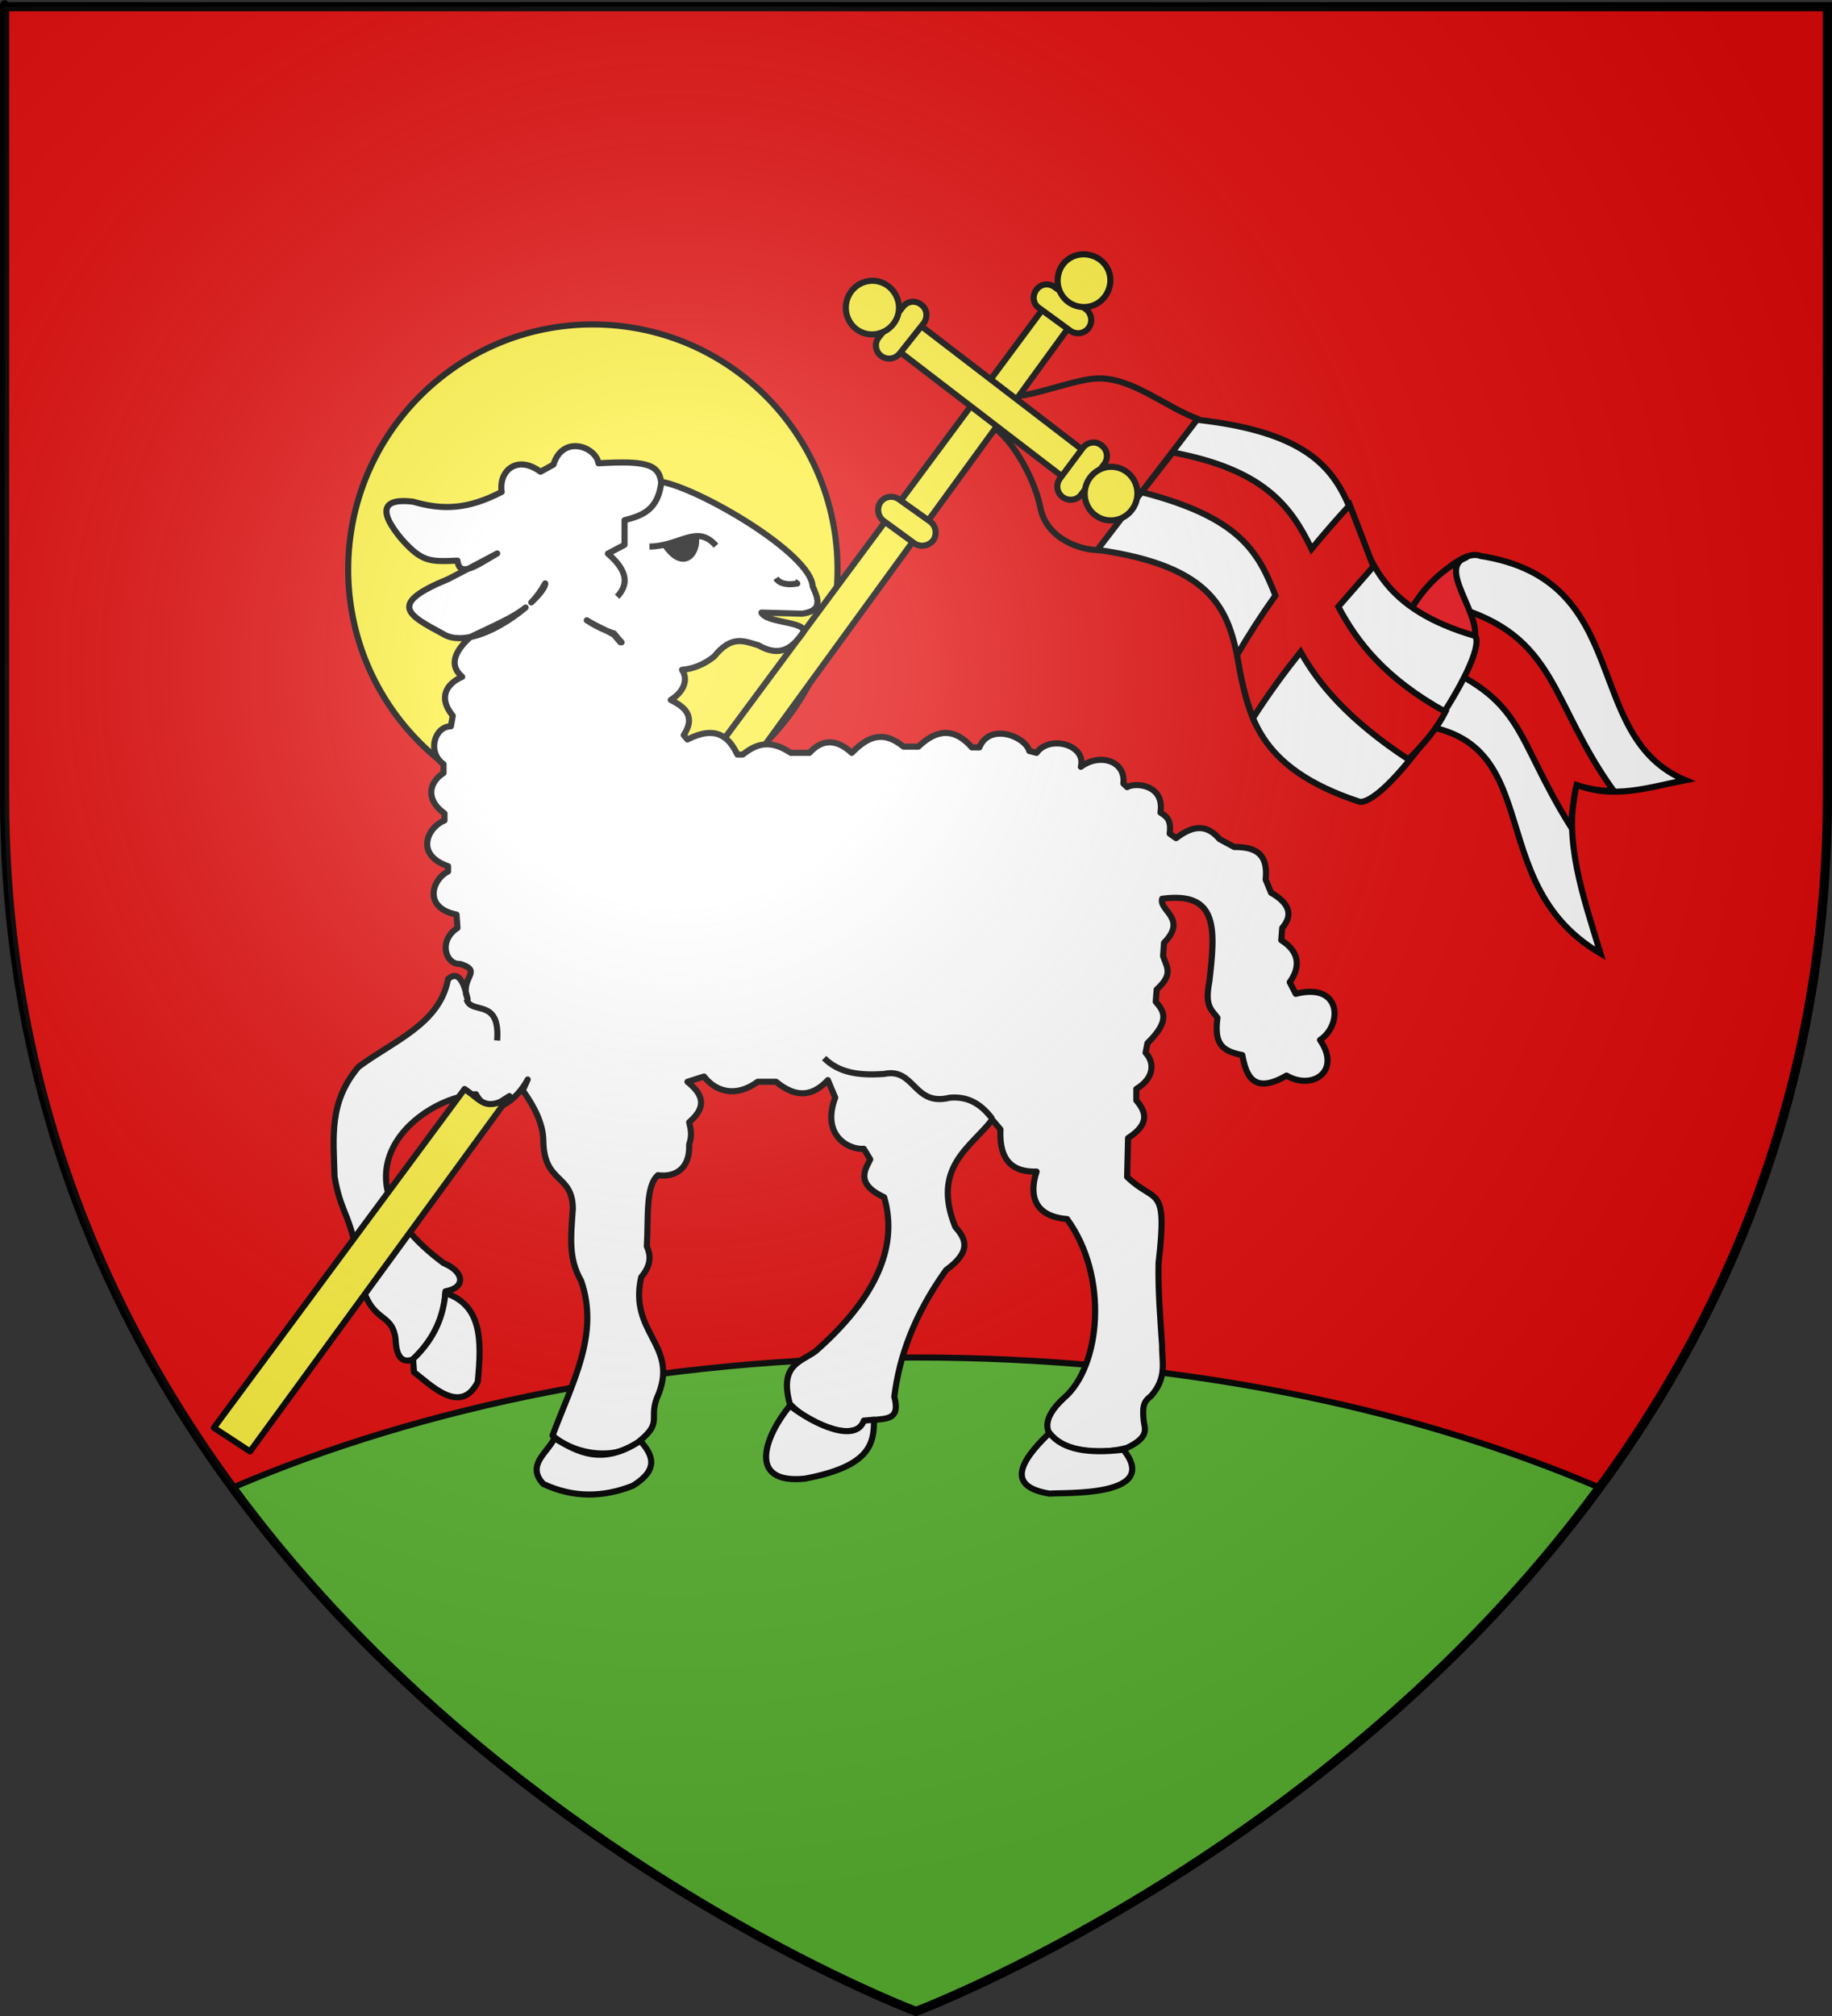
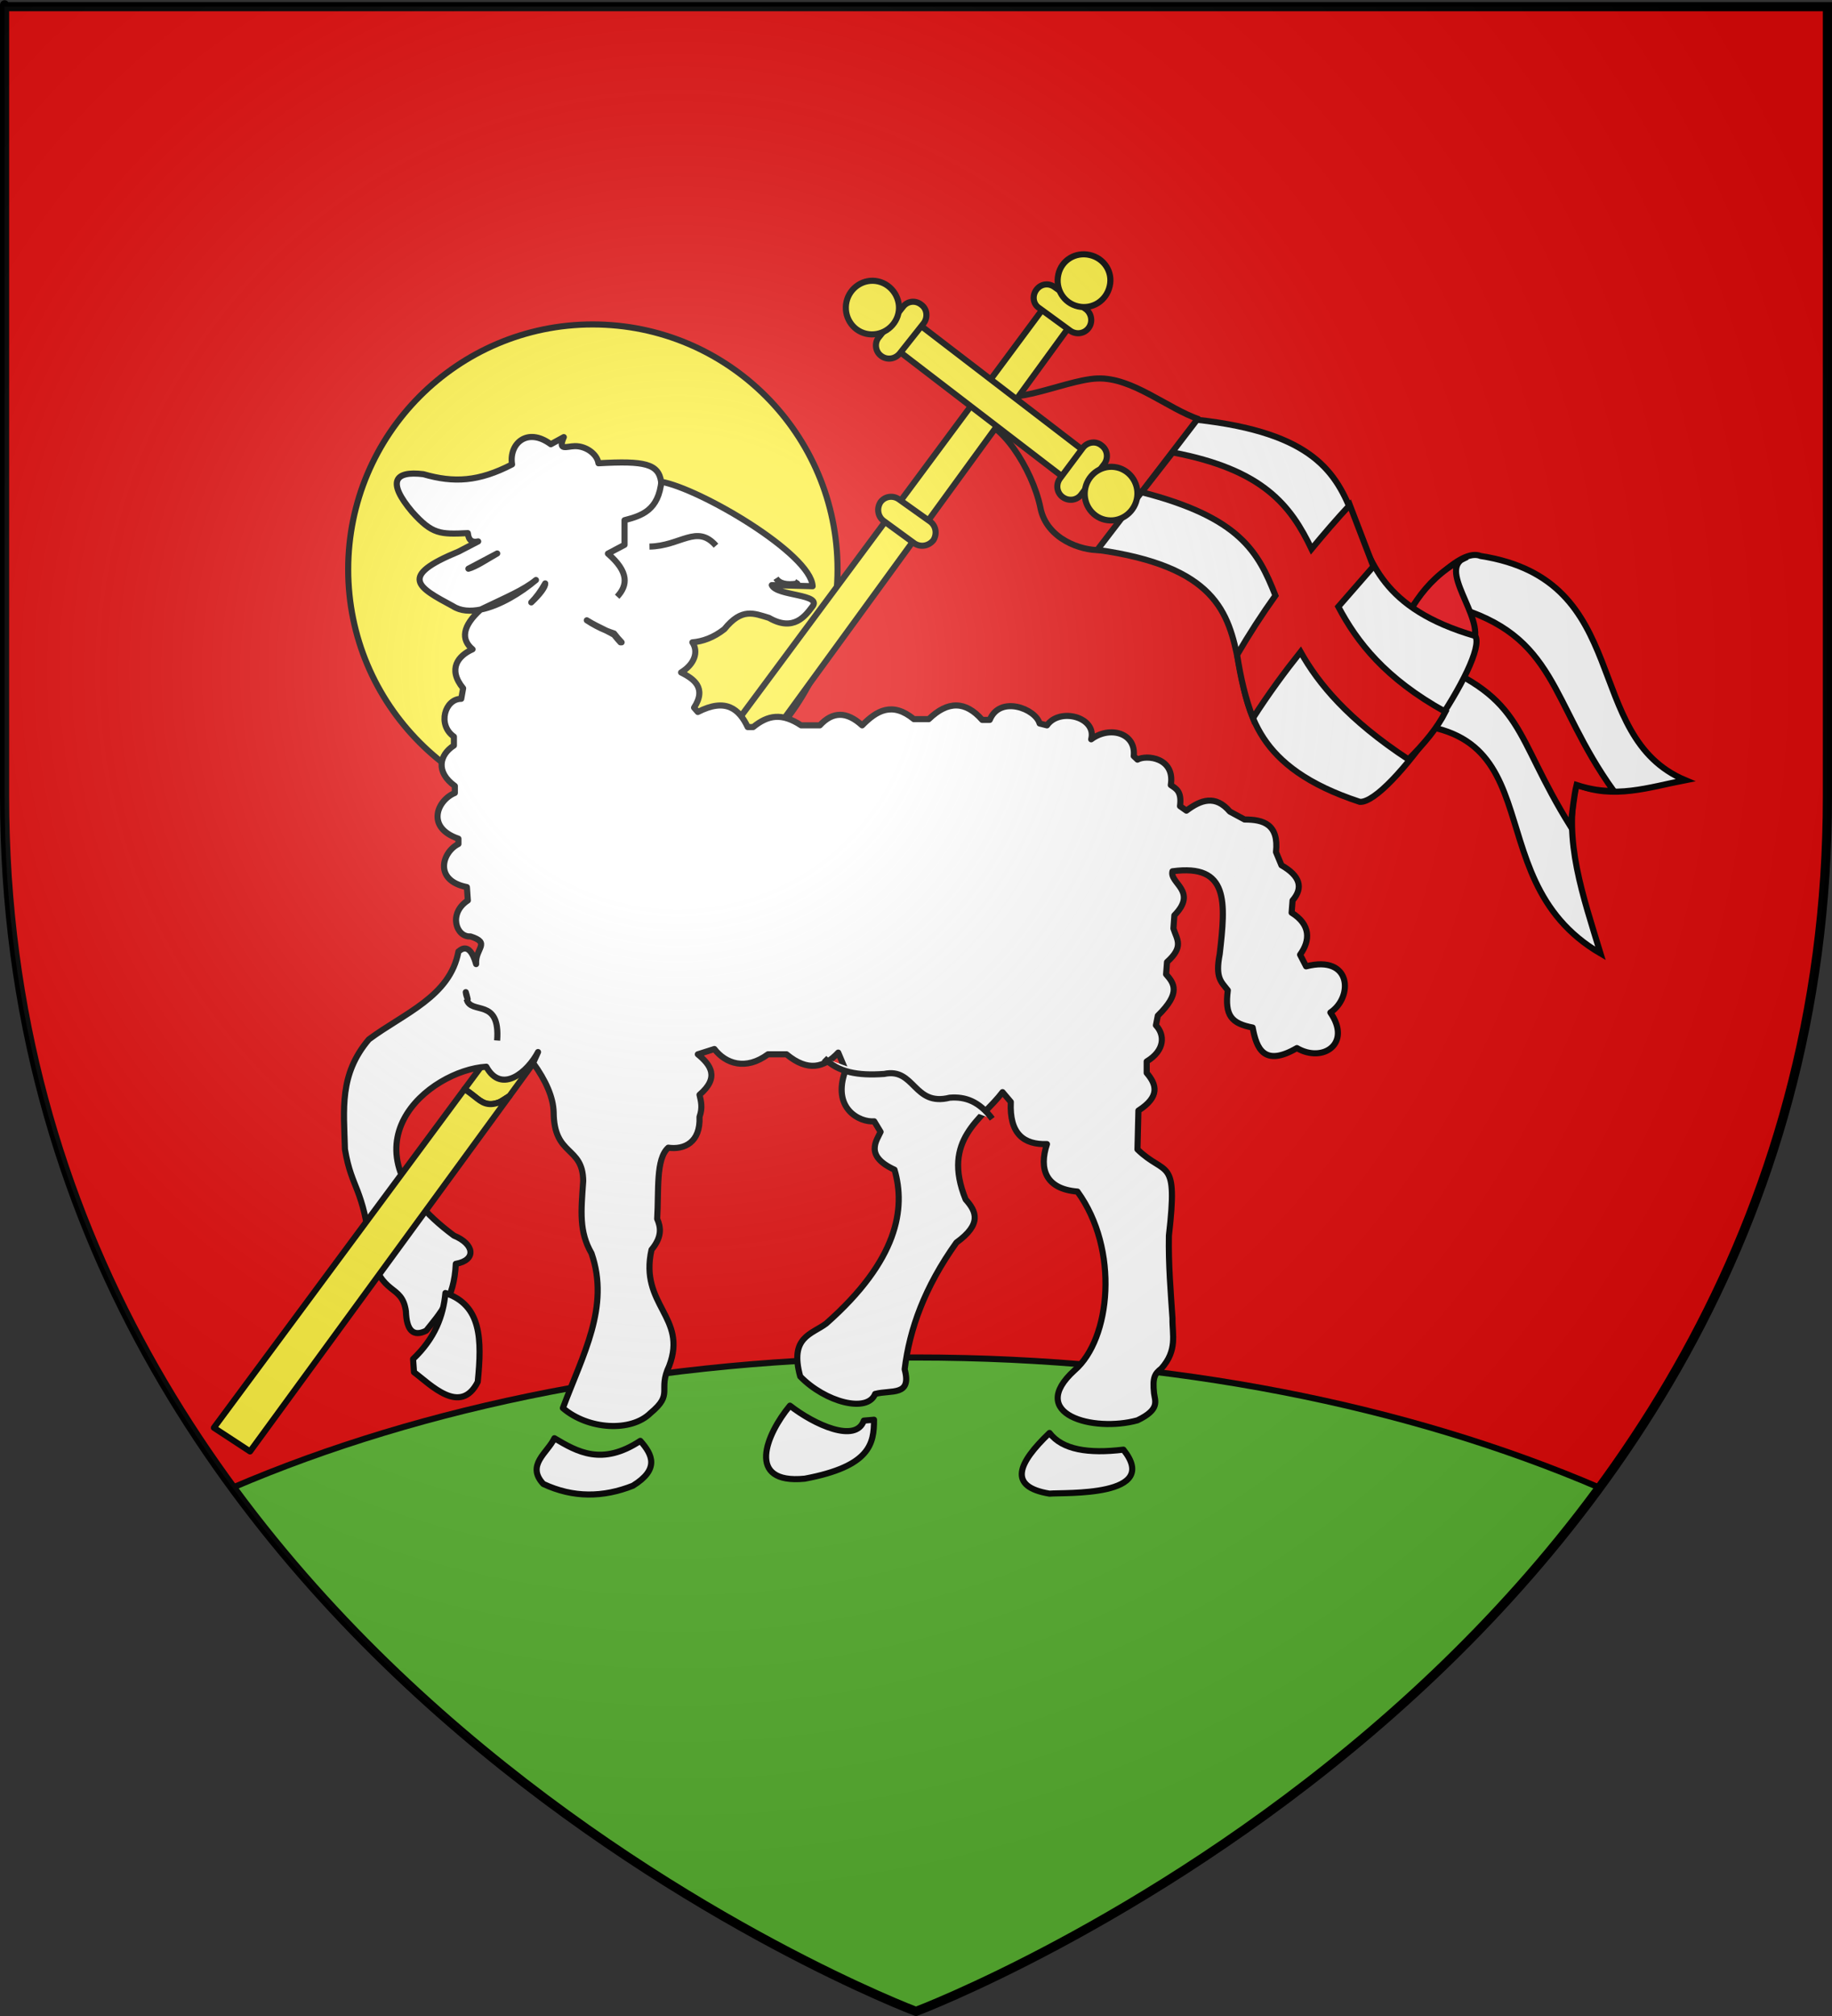
<svg xmlns="http://www.w3.org/2000/svg" xmlns:ns1="http://www.inkscape.org/namespaces/inkscape" xmlns:ns2="http://sodipodi.sourceforge.net/DTD/sodipodi-0.dtd" version="1.1" id="svg2" ns1:output_extension="org.inkscape.output.svg.inkscape" ns1:export-ydpi="144" ns1:export-xdpi="144" ns1:export-filename="/Users/olivier/Desktop/Blason Rouge/Blason_Vide_3D.png" ns2:docname="Blason LacrÃƒÆ’Ã†â€™Ãƒâ€šÃ‚Â¨te.svg" ns1:version="0.46" ns2:version="0.32" ns2:docbase="O:\blasons" x="0px" y="0px" width="600px" height="660px" viewBox="0 0 600 660" enable-background="new 0 0 600 660" xml:space="preserve">
  <rect x="0" y="0" width="600" height="660" fill="#333333" stroke="none" />
  <path id="path2855" ns2:nodetypes="cccccc" fill="#E20909" d="M300,658.5c0,0,298.5-112.319,298.5-397.771  c0-285.451,0-258.552,0-258.552H1.5v258.552C1.5,546.18,300,658.5,300,658.5z" />
  <path fill="#5AB532" stroke="#000000" stroke-width="2" d="M300,444.418c-83.954,0-161.443,15.854-223.84,42.617  C164.575,607.537,300,658.5,300,658.5s135.425-50.963,223.84-171.465C461.442,460.271,383.954,444.418,300,444.418z" />
  <g id="layer1" ns1:label="Contour final" ns2:insensitive="true" ns1:groupmode="layer">
    <path id="path1411" ns1:export-ydpi="144" ns1:export-xdpi="144" ns2:nodetypes="cccccc" fill="none" stroke="#000000" stroke-width="3" d="   M300,658.5c0,0-298.5-112.319-298.5-397.771c0-285.452,0-258.552,0-258.552h597v258.552C598.5,546.18,300,658.5,300,658.5z" />
  </g>
  <ns2:namedview height="660px" showguides="true" ns1:cy="329.75" ns1:cx="300" gridtolerance="10.0" guidetolerance="10.0" objecttolerance="10.0" borderopacity="1.0" bordercolor="#666666" showgrid="false" pagecolor="#ffffff" ns1:zoom="0.7676003" id="base" ns1:window-height="712" ns1:pageopacity="0.0" ns1:window-width="1024" ns1:pageshadow="2" ns1:guide-bbox="true" ns1:current-layer="layer3" ns1:window-y="58" ns1:window-x="44">
    <ns2:guide position="300,340.518" orientation="1,0" id="guide2921" />
  </ns2:namedview>
  <desc id="desc4">Flag of Canton of Valais (Wallis)</desc>
  <defs>
    <ns1:perspective ns1:vp_z="600 : 330 : 1" ns1:vp_y="0 : 1000 : 0" ns1:vp_x="0 : 330 : 1" ns2:type="inkscape:persp3d" id="perspective72" ns1:persp3d-origin="300 : 220 : 1">
		</ns1:perspective>
    <ns1:perspective ns1:vp_z="744.09448 : 526.18109 : 1" ns1:vp_y="0 : 1000 : 0" ns1:vp_x="0 : 526.18109 : 1" ns2:type="inkscape:persp3d" id="perspective13892" ns1:persp3d-origin="372.04724 : 350.78739 : 1">
		</ns1:perspective>
  </defs>
  <g>
    <path id="path488" fill="#FCEF3C" stroke="#000000" stroke-width="2" stroke-linecap="round" stroke-linejoin="round" d="   M274.307,186.421c0,44.228-35.837,80.208-80.207,80.208c-44.229,0-80.067-35.98-80.067-80.208   c0-44.229,35.838-80.208,80.067-80.208C238.47,106.213,274.307,142.193,274.307,186.421z" />
    <path id="path3178" fill="#FFFFFF" stroke="#000000" stroke-width="2" d="M524.178,312.137   c-43.781-25.554-10.949-81.727-78.545-74.59c-11.284,0.176,25.883-61.001,39.311-55.522c50.545,7.881,32.693,58.963,67.001,73.389   c-11.817,2.28-23.554,6.411-35.688,1.399C511.875,274.908,518.543,293.549,524.178,312.137z" />
    <path id="path3180" fill="none" stroke="#000000" stroke-width="2" d="M325.264,125.152c0.397,10.957,22.759-0.829,34.14-1.243   c11.483-0.418,22.797,9.765,33.407,13.413" />
    <path id="path3182" ns2:nodetypes="cccccc" fill="#E20909" stroke="#000000" stroke-width="2" d="M528.484,258.915   c-21.047-29.251-18.299-50.911-52.823-60.506l-8.374,17.664c32.589,12.993,28.086,23.951,47.061,54.446   c0.641-4.615,1.116-9.92,1.998-13.519C520.938,258.49,525.068,259.037,528.484,258.915z" />
    <path id="path3184" ns2:nodetypes="cccc" fill="#ED1C24" stroke="#000000" stroke-width="2" d="M482.51,210.456   c4.062-8.295-12.721-24.734-1.999-28.118c-12.512,5.822-19.82,17.135-23.348,28.479   C462.698,215.322,467.618,220.801,482.51,210.456z" />
    <path id="path3186" fill="#FFFFFF" stroke="#000000" stroke-width="2" d="M359.392,180.016   c77.364,10.803,17.285,59.977,85.961,82.493c9.754,0.653,42.209-47.208,37.82-54.294c-61.429-17.926-14.56-62.34-91.146-70.791   L359.392,180.016z" />
    <path id="path3188" fill="none" stroke="#000000" stroke-width="2" d="M319.731,138.086c7.294-1.383,18.438,15.318,21.03,28.213   c2.064,10.266,13.474,14,19.454,13.782" />
    <path id="path3190" ns2:nodetypes="ccsssccc" fill="#FCEF3C" stroke="#000000" stroke-width="2" stroke-linecap="round" stroke-linejoin="round" d="   M344.887,96.65L152.159,356.517c1.207,0.854,2.373,1.721,3.301,2.471c1.21,0.977,2.28,1.808,3.499,2.203   c1.218,0.396,2.619,0.381,4.393-0.263c0.913-0.332,2.328-1.397,3.498-2.097L352.7,103.514L344.887,96.65z" />
    <path id="path3192" fill="#FCEF3C" stroke="#000000" stroke-width="2" stroke-linecap="round" stroke-linejoin="round" d="   M359.551,151.111l-7.699,7.917l-59.853-45.906l7.698-7.917L359.551,151.111z" />
    <path id="path3194" fill="#FCEF3C" stroke="#000000" stroke-width="2" stroke-linecap="round" stroke-linejoin="round" d="   M345.352,93.961l10.309,7.263c1.813,1.396,2.337,4.137,0.905,6.105c-1.431,1.969-4.137,2.337-6.104,0.905l-10.118-7.383   c-2.004-1.276-2.371-3.982-0.939-5.951C340.834,92.933,343.383,92.529,345.352,93.961z" />
    <path id="path3196" fill="#FCEF3C" stroke="#000000" stroke-width="2" stroke-linecap="round" stroke-linejoin="round" d="   M294.466,163.503l10.153,7.229c1.968,1.431,2.336,4.137,1.061,6.141c-1.587,1.933-4.136,2.335-6.141,1.061l-10.117-7.384   c-1.969-1.43-2.338-4.137-1.062-6.141C289.791,162.44,292.497,162.073,294.466,163.503z" />
    <path id="path3198" fill="#FCEF3C" stroke="#000000" stroke-width="2" stroke-linecap="round" stroke-linejoin="round" d="   M361.662,151.918l-7.504,9.929c-1.43,1.968-4.136,2.337-6.104,0.905c-1.969-1.431-2.335-4.137-0.904-6.105l7.538-10.083   c1.396-1.814,4.136-2.337,6.068-0.75C362.725,147.244,363.092,149.95,361.662,151.918z" />
    <path id="path3200" fill="#FCEF3C" stroke="#000000" stroke-width="2" stroke-linecap="round" stroke-linejoin="round" d="   M302.503,105.843l-7.813,9.857c-1.586,1.933-4.293,2.301-6.226,0.714c-1.813-1.396-2.146-4.258-0.593-6.035l7.813-9.859   c1.431-1.969,4.137-2.335,6.069-0.749C303.722,101.203,303.898,104.03,302.503,105.843z" />
    <path id="path3202" fill="#FCEF3C" stroke="#000000" stroke-width="2" stroke-linecap="round" stroke-linejoin="round" d="   M363.445,93.653c-1.098,4.832-5.689,7.719-10.362,6.655c-4.674-1.064-7.562-5.654-6.464-10.484   c1.064-4.675,5.619-7.407,10.293-6.343C361.585,84.543,364.51,88.98,363.445,93.653z" />
    <path id="path3204" fill="#FCEF3C" stroke="#000000" stroke-width="2" stroke-linecap="round" stroke-linejoin="round" d="   M372.297,163.516c-1.064,4.675-5.689,7.719-10.363,6.655s-7.527-5.81-6.464-10.484c1.063-4.675,5.689-7.719,10.362-6.655   C370.507,154.096,373.359,158.842,372.297,163.516z" />
    <path id="path3206" fill="#FCEF3C" stroke="#000000" stroke-width="2" stroke-linecap="round" stroke-linejoin="round" d="   M294.219,102.645c-1.064,4.675-5.846,7.684-10.519,6.62c-4.673-1.063-7.527-5.809-6.463-10.484   c1.064-4.673,5.688-7.719,10.362-6.655C292.272,93.189,295.281,97.972,294.219,102.645z" />
-     <path id="path3210" fill="#FFFFFF" stroke="#000000" stroke-width="2" stroke-linejoin="round" d="M188.298,146.06   c3.635-0.056,7.253,2.561,7.706,5.609c15.257-0.875,19.655,0.209,20.525,6.042c12.567,2.179,49.032,23.501,49.62,34.21   c1.789,4,3.494,7.999-3.391,8.999l-13.375-0.371c1.567,3.682,16.903,2.828,13.19,7.151c-2.107,2.768-5.979,8.291-14.116,3.576   c-4.912-1.459-8.857-3.413-14.608,3.697c-3.509,2.751-7.083,4.032-10.479,4.316c2.09,3.104,0.737,7.138-3.698,9.862   c3.94,1.982,8.553,4.912,4.253,11.526l1.232,1.418c9.164-4.708,13.552-0.995,16.334,4.93h1.788   c4.84-3.926,9.365-4.756,15.718-0.554h6.103c4.236-4.609,8.827-4.609,13.869,0c4.719-4.799,9.837-7.875,16.952-2.035h4.87   c6.252-6.055,12.059-5.988,17.504,0.248h2.467c3.297-8.116,14.979-3.714,16.334,1.169l2.404,0.618   c4.132-5.944,16.396-2.727,14.485,4.561c6.123-4.555,14.759-2.045,13.931,5.486l1.231,1.171c2.893-1.66,12.379-0.704,10.911,8.321   c1.71,1.191,3.648,2.003,3.02,6.903l2.097,1.479c4.739-3.565,9.499-5.265,14.238,0.31l4.808,2.588   c6.232-0.005,11.248,1.547,10.295,10.665l1.786,4.314c6.052,3.458,7.268,7.302,3.638,11.526l-0.308,4.006   c6.276,3.896,6.149,9.086,2.772,13.747l1.972,3.821c15.004-3.876,15.438,10.117,7.952,15.103   c7.076,10.246-2.515,16.599-10.971,11.649c-10.742,6.243-13.232,0.181-14.485-6.719c-6.862-1.327-9.239-3.833-8.138-12.205   c-2.157-2.813-4.192-3.982-2.65-11.896c1.923-16.88,3.12-29.584-15.472-27.06c-1.077,3.937,8.427,6.454,0.618,14.424l-0.309,4.314   c1.156,3.635,3.512,5.921-2.097,10.972l-0.307,4.007c2.612,2.965,4.938,6.084-2.713,13.561l-0.617,3.144   c2.926,3.072,3.029,8.187-3.021,11.835v3.76c3.277,3.823,4.413,7.744-2.712,12.329l-0.309,12.695   c9.266,9.024,13.327,1.928,10.296,28.231c-0.184,9.438,0.595,18.39,1.169,27.061c-0.096,5.322,1.726,10.419-3.636,16.458   c-2.182,1.704-2.939,2.926-2.403,8.074c0.324,2.595,2.044,5.286-5.426,8.876c-14.392,3.996-36.542-1.943-20.586-16.396   c11.824-10.211,14.709-39.533,0.923-58.495c-10.357-0.83-12.689-7.332-9.984-15.533c-7.55,0.213-12.335-3.289-11.836-13.808   l-2.712-3.205c-6.661,8.896-20.058,15.415-12.081,35.135c3.454,3.854,5.462,7.987-3.02,14.115   c-10.465,14.661-15.348,28.356-16.952,41.483c2.408,8.937-4.374,6.675-9.677,8.074c-2.52,6.354-16.378,2.682-24.532-5.732   c-3.584-12.971,3.742-13.742,8.506-17.319c23.514-20.736,26.085-37.705,22.376-50.36c-9.958-4.549-5.819-9.578-4.563-12.389   l-2.095-3.453c-4.655,0.417-14.074-4.128-9.37-16.766l-2.404-5.732c-4.581,4.926-9.956,6.353-16.951,0.555h-6.04   c-7.292,5.377-13.885,3.085-17.568-1.726l-5.424,1.726c4.17,3.431,7.226,7.527,0.555,13.253c0.513,2.156,1.059,4.308,0,7.211   c0.354,8.398-4.992,10.846-10.232,10.109c-4.152,3.699-3.071,13.964-3.637,23.3c1.204,2.755,1.679,5.853-1.849,10.109   c-4.08,18.188,11.9,21.94,5.794,38.03c-3.887,8.177,1.656,8.994-6.164,15.472c-6.289,6.23-20.384,5.462-28.663-1.663   c6.504-17.448,15.462-33.118,9.37-50.668c-4.107-7.132-3.42-13.684-2.712-23.67c-0.127-11.596-9.556-7.947-9.677-22.437   c-0.117-4.987-2.571-10.455-6.719-16.212l1.603-3.574c-3.312,6.394-11.939,13.958-16.951,4.807   c-18.433,1.122-49.914,26.109-10.603,55.291c6.733,2.762,7.481,8.027,0.617,9.246c-0.496,11.46-5.289,16.354-9.678,21.882   c-4.235,2.114-6.455-0.011-6.657-6.349c-1.314-9.295-8.198-4.559-11.527-19.602c-2.479-21.509-6.167-19.964-8.444-33.409   c-0.361-13.19-1.921-24.491,7.828-35.996c11.425-8.518,26.628-13.987,29.34-28.787c0.041,0.243,3.443-4.253,5.794,4.13   c-0.371-5.227,4.969-6.873-1.849-9.061c-4.671,0.335-7.375-7.525-0.863-11.772l-0.308-4.376   c-10.974-2.175-8.083-11.485-2.774-14.116v-1.726c-10.798-3.69-6.934-12.601-1.171-14.979v-2.281   c-6.337-4.575-5.109-10.168-0.309-13.252v-2.896c-5.543-3.917-2.916-12.399,2.404-12.39l0.617-3.451   c-5.198-6.342-1.568-10.704,3.082-12.76c-3.851-3.217-3.351-7.599,2.65-13.005c6.268-1.242,13.214-5.529,18.123-9.679   c-4.11,3.339-9.512,5.537-18.123,9.679c-3.363,0.664-6.537,0.517-9.061-1.11c-11.513-6.177-18.072-9.699,1.849-17.875l6.41-3.329   c-1.851,0.421-3.128-0.173-3.39-2.712c-9.072,0.417-11.612,0.424-18.184-6.903c-8.322-9.848-5.939-13.56,3.637-12.39   c9.983,2.901,18.142,2.44,29.033-3.204c-1.089-6.728,4.928-12.349,12.697-6.596l4.253-2.342   C182.631,147.731,185.472,146.104,188.298,146.06z M162.842,181.195l-9.431,4.993C155.894,185.542,159.333,183.187,162.842,181.195   z M178.56,190.996c-1.433,2.531-2.919,4.559-4.562,6.225C176.817,194.571,178.652,192.157,178.56,190.996z M192.182,203.076   c1.994,1.314,4.077,2.427,6.288,3.329C196.513,205.431,194.29,204.392,192.182,203.076z M198.592,206.467   c0.927,0.463,1.778,0.928,2.527,1.356c0.68,0.859,1.384,1.691,2.096,2.465h0.37c-0.955-0.998-1.787-1.986-2.466-2.896   C200.26,207.101,199.427,206.804,198.592,206.467z M152.548,324.816c0.065,0.699,0.305,1.444,0.616,2.279   C152.991,326.221,152.737,325.509,152.548,324.816z" />
+     <path id="path3210" fill="#FFFFFF" stroke="#000000" stroke-width="2" stroke-linejoin="round" d="M188.298,146.06   c3.635-0.056,7.253,2.561,7.706,5.609c15.257-0.875,19.655,0.209,20.525,6.042c12.567,2.179,49.032,23.501,49.62,34.21   l-13.375-0.371c1.567,3.682,16.903,2.828,13.19,7.151c-2.107,2.768-5.979,8.291-14.116,3.576   c-4.912-1.459-8.857-3.413-14.608,3.697c-3.509,2.751-7.083,4.032-10.479,4.316c2.09,3.104,0.737,7.138-3.698,9.862   c3.94,1.982,8.553,4.912,4.253,11.526l1.232,1.418c9.164-4.708,13.552-0.995,16.334,4.93h1.788   c4.84-3.926,9.365-4.756,15.718-0.554h6.103c4.236-4.609,8.827-4.609,13.869,0c4.719-4.799,9.837-7.875,16.952-2.035h4.87   c6.252-6.055,12.059-5.988,17.504,0.248h2.467c3.297-8.116,14.979-3.714,16.334,1.169l2.404,0.618   c4.132-5.944,16.396-2.727,14.485,4.561c6.123-4.555,14.759-2.045,13.931,5.486l1.231,1.171c2.893-1.66,12.379-0.704,10.911,8.321   c1.71,1.191,3.648,2.003,3.02,6.903l2.097,1.479c4.739-3.565,9.499-5.265,14.238,0.31l4.808,2.588   c6.232-0.005,11.248,1.547,10.295,10.665l1.786,4.314c6.052,3.458,7.268,7.302,3.638,11.526l-0.308,4.006   c6.276,3.896,6.149,9.086,2.772,13.747l1.972,3.821c15.004-3.876,15.438,10.117,7.952,15.103   c7.076,10.246-2.515,16.599-10.971,11.649c-10.742,6.243-13.232,0.181-14.485-6.719c-6.862-1.327-9.239-3.833-8.138-12.205   c-2.157-2.813-4.192-3.982-2.65-11.896c1.923-16.88,3.12-29.584-15.472-27.06c-1.077,3.937,8.427,6.454,0.618,14.424l-0.309,4.314   c1.156,3.635,3.512,5.921-2.097,10.972l-0.307,4.007c2.612,2.965,4.938,6.084-2.713,13.561l-0.617,3.144   c2.926,3.072,3.029,8.187-3.021,11.835v3.76c3.277,3.823,4.413,7.744-2.712,12.329l-0.309,12.695   c9.266,9.024,13.327,1.928,10.296,28.231c-0.184,9.438,0.595,18.39,1.169,27.061c-0.096,5.322,1.726,10.419-3.636,16.458   c-2.182,1.704-2.939,2.926-2.403,8.074c0.324,2.595,2.044,5.286-5.426,8.876c-14.392,3.996-36.542-1.943-20.586-16.396   c11.824-10.211,14.709-39.533,0.923-58.495c-10.357-0.83-12.689-7.332-9.984-15.533c-7.55,0.213-12.335-3.289-11.836-13.808   l-2.712-3.205c-6.661,8.896-20.058,15.415-12.081,35.135c3.454,3.854,5.462,7.987-3.02,14.115   c-10.465,14.661-15.348,28.356-16.952,41.483c2.408,8.937-4.374,6.675-9.677,8.074c-2.52,6.354-16.378,2.682-24.532-5.732   c-3.584-12.971,3.742-13.742,8.506-17.319c23.514-20.736,26.085-37.705,22.376-50.36c-9.958-4.549-5.819-9.578-4.563-12.389   l-2.095-3.453c-4.655,0.417-14.074-4.128-9.37-16.766l-2.404-5.732c-4.581,4.926-9.956,6.353-16.951,0.555h-6.04   c-7.292,5.377-13.885,3.085-17.568-1.726l-5.424,1.726c4.17,3.431,7.226,7.527,0.555,13.253c0.513,2.156,1.059,4.308,0,7.211   c0.354,8.398-4.992,10.846-10.232,10.109c-4.152,3.699-3.071,13.964-3.637,23.3c1.204,2.755,1.679,5.853-1.849,10.109   c-4.08,18.188,11.9,21.94,5.794,38.03c-3.887,8.177,1.656,8.994-6.164,15.472c-6.289,6.23-20.384,5.462-28.663-1.663   c6.504-17.448,15.462-33.118,9.37-50.668c-4.107-7.132-3.42-13.684-2.712-23.67c-0.127-11.596-9.556-7.947-9.677-22.437   c-0.117-4.987-2.571-10.455-6.719-16.212l1.603-3.574c-3.312,6.394-11.939,13.958-16.951,4.807   c-18.433,1.122-49.914,26.109-10.603,55.291c6.733,2.762,7.481,8.027,0.617,9.246c-0.496,11.46-5.289,16.354-9.678,21.882   c-4.235,2.114-6.455-0.011-6.657-6.349c-1.314-9.295-8.198-4.559-11.527-19.602c-2.479-21.509-6.167-19.964-8.444-33.409   c-0.361-13.19-1.921-24.491,7.828-35.996c11.425-8.518,26.628-13.987,29.34-28.787c0.041,0.243,3.443-4.253,5.794,4.13   c-0.371-5.227,4.969-6.873-1.849-9.061c-4.671,0.335-7.375-7.525-0.863-11.772l-0.308-4.376   c-10.974-2.175-8.083-11.485-2.774-14.116v-1.726c-10.798-3.69-6.934-12.601-1.171-14.979v-2.281   c-6.337-4.575-5.109-10.168-0.309-13.252v-2.896c-5.543-3.917-2.916-12.399,2.404-12.39l0.617-3.451   c-5.198-6.342-1.568-10.704,3.082-12.76c-3.851-3.217-3.351-7.599,2.65-13.005c6.268-1.242,13.214-5.529,18.123-9.679   c-4.11,3.339-9.512,5.537-18.123,9.679c-3.363,0.664-6.537,0.517-9.061-1.11c-11.513-6.177-18.072-9.699,1.849-17.875l6.41-3.329   c-1.851,0.421-3.128-0.173-3.39-2.712c-9.072,0.417-11.612,0.424-18.184-6.903c-8.322-9.848-5.939-13.56,3.637-12.39   c9.983,2.901,18.142,2.44,29.033-3.204c-1.089-6.728,4.928-12.349,12.697-6.596l4.253-2.342   C182.631,147.731,185.472,146.104,188.298,146.06z M162.842,181.195l-9.431,4.993C155.894,185.542,159.333,183.187,162.842,181.195   z M178.56,190.996c-1.433,2.531-2.919,4.559-4.562,6.225C176.817,194.571,178.652,192.157,178.56,190.996z M192.182,203.076   c1.994,1.314,4.077,2.427,6.288,3.329C196.513,205.431,194.29,204.392,192.182,203.076z M198.592,206.467   c0.927,0.463,1.778,0.928,2.527,1.356c0.68,0.859,1.384,1.691,2.096,2.465h0.37c-0.955-0.998-1.787-1.986-2.466-2.896   C200.26,207.101,199.427,206.804,198.592,206.467z M152.548,324.816c0.065,0.699,0.305,1.444,0.616,2.279   C152.991,326.221,152.737,325.509,152.548,324.816z" />
    <path id="path3220" fill="#FFFFFF" stroke="#000000" stroke-width="2" stroke-linejoin="round" d="M162.818,340.639   c1.072-14.229-8.706-8.248-9.984-13.538" />
    <path id="path3222" fill="#FFFFFF" stroke="#000000" stroke-width="2" stroke-linejoin="round" d="M269.91,346.401   c4.638,4.649,10.996,5.813,19.664,5.185c10.086-2.144,9.582,10.788,21.48,7.778c5.107-0.407,9.613,1.184,13.916,6.913" />
    <path id="path3224" fill="#FFFFFF" stroke="#000000" stroke-width="2" stroke-linejoin="round" d="M145.877,423.314   c11.853,3.973,11.975,15.184,10.588,29.094c-5.668,11.226-15.581,0.761-20.874-3.169l-0.303-4.319   C142.419,438.147,145.179,430.852,145.877,423.314z" />
    <path id="path3226" fill="#FFFFFF" stroke="#000000" stroke-width="2" stroke-linejoin="round" d="M181.574,470.844   c-2.249,4.813-9.373,8.782-3.63,14.979c9.782,4.57,19.564,4.451,29.345,0.574c8.668-5.363,6.511-10.083,2.42-14.689   C197.165,479.961,189.098,475.321,181.574,470.844z" />
    <path id="path3228" fill="#FFFFFF" stroke="#000000" stroke-width="2" stroke-linejoin="round" d="M258.718,460.186   c-7.795,9.37-14.618,25.813,4.84,23.909c21.477-4.035,22.7-11.464,22.689-19.301l-3.328,0.288   C280.298,472.553,266.785,466.485,258.718,460.186z" />
    <path id="path3230" fill="#FFFFFF" stroke="#000000" stroke-width="2" stroke-linejoin="round" d="M343.728,469.117   c-10.354,9.911-13.748,17.613,0,19.875c5.037-0.438,36.672,1.203,24.201-14.402C356.49,475.975,347.913,474.636,343.728,469.117z" />
    <path id="path3232" fill="#E20909" stroke="#000000" stroke-width="2" d="M384.055,148.119l-10.145,13.01   c32.209,8.292,38.154,19.521,43.808,33.841c-4.411,6.162-8.594,12.629-12.553,19.417c1.156,7.521,2.778,14.538,5.208,20.688   c5.162-8.053,10.362-15.092,15.579-21.651c5.876,10.461,15.556,22.18,35.312,35.188c5.261-5.228,9.559-10.44,12.124-15.569   c-19.754-10.913-28.963-22.882-35.076-34.418c3.825-4.408,7.661-8.738,11.485-13.162l-7.726-20.131   c-4.304,4.64-8.443,9.448-12.528,14.392C422.726,165.49,413.717,153.722,384.055,148.119z" />
    <path id="path3234" fill="#FCEF3C" stroke="#000000" stroke-width="2" stroke-linecap="round" stroke-linejoin="round" d="   M166.85,358.832c-1.17,0.699-2.585,1.765-3.498,2.097c-1.774,0.644-3.175,0.658-4.393,0.263c-1.219-0.396-2.289-1.227-3.499-2.203   c-0.928-0.75-2.095-1.617-3.301-2.471l-82.104,110.9l11.833,7.754L166.85,358.832z" />
    <path id="path3272" fill="#FFFFFF" stroke="#000000" stroke-width="2" stroke-linejoin="round" d="M216.644,157.338   c-0.923,9.751-6.44,11.482-12.101,12.963v8.065l-5.445,2.881c6.956,6.011,6.515,10.398,3.025,14.114" />
    <path id="path3274" fill="#FFFFFF" stroke="#000000" stroke-width="2" stroke-linejoin="round" d="M212.711,178.942   c10.149-0.15,15.532-7.465,21.781-0.288" />
-     <path id="path3276" stroke="#000000" stroke-width="2" stroke-linejoin="round" d="M227.837,175.773   c1.071,4.678-3.781,12.148-10.286,2.306" />
    <path id="path3278" fill="#FFFFFF" stroke="#000000" stroke-width="2" stroke-linejoin="round" d="M254.156,189.313   c1.117,1.721,3.421,2.311,6.958,1.728l-0.908-0.576" />
  </g>
  <g id="layer4" ns1:label="Meubles" ns1:groupmode="layer">
    <g id="g2119" transform="translate(29.915,-1710.963)">
      <g id="g11024" transform="translate(-1361.835,-74.826)">
		</g>
    </g>
  </g>
  <g id="layer2" ns1:label="Reflet final" ns2:insensitive="true" ns1:groupmode="layer">
    <radialGradient id="path2875_1_" cx="223.937" cy="497.137" r="300" gradientTransform="matrix(1.353 0 0 1.349 -81.001 -451.017)" gradientUnits="userSpaceOnUse">
      <stop offset="0" style="stop-color:#FFFFFF;stop-opacity:0.314" />
      <stop offset="0.19" style="stop-color:#FFFFFF;stop-opacity:0.251" />
      <stop offset="0.6" style="stop-color:#6B6B6B;stop-opacity:0.126" />
      <stop offset="1" style="stop-color:#000000;stop-opacity:0.126" />
    </radialGradient>
    <path id="path2875" ns1:export-ydpi="144" ns1:export-xdpi="144" ns2:nodetypes="cccccc" fill="url(#path2875_1_)" d="   M300,658.5c0,0,298.5-112.319,298.5-397.771c0-285.451,0-258.551,0-258.551H1.5v258.551C1.5,546.181,300,658.5,300,658.5z" />
  </g>
</svg>